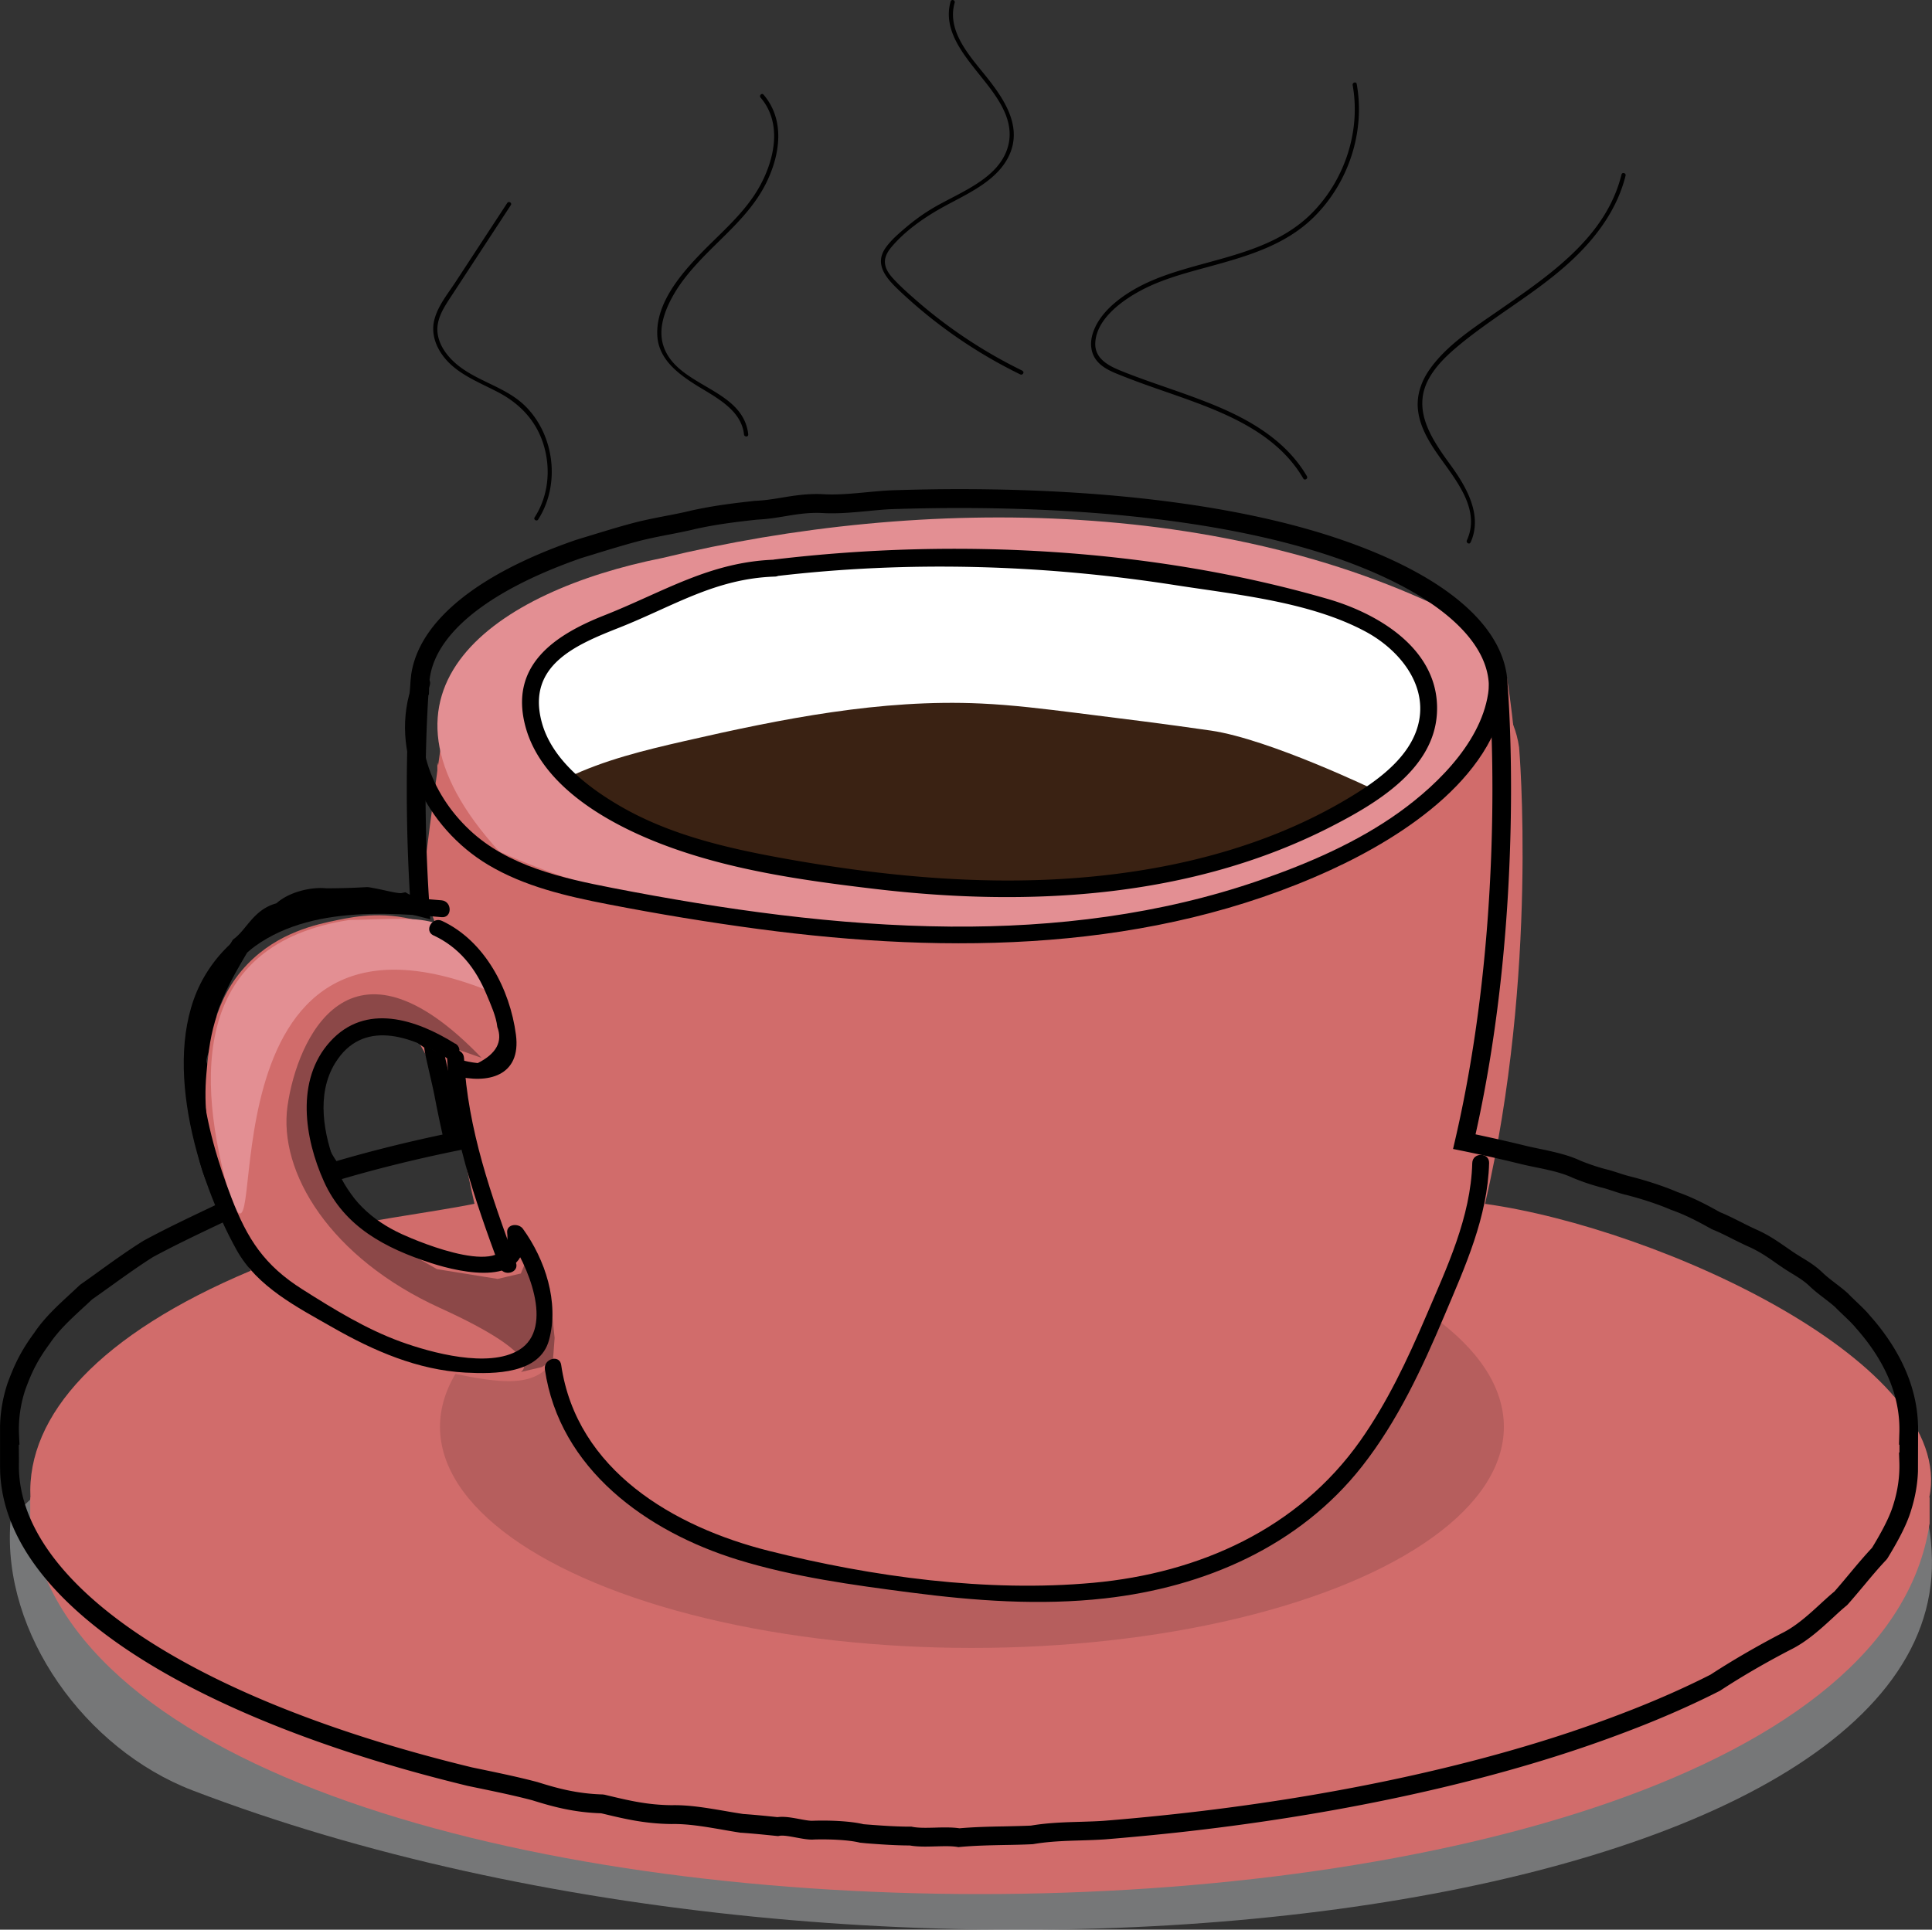
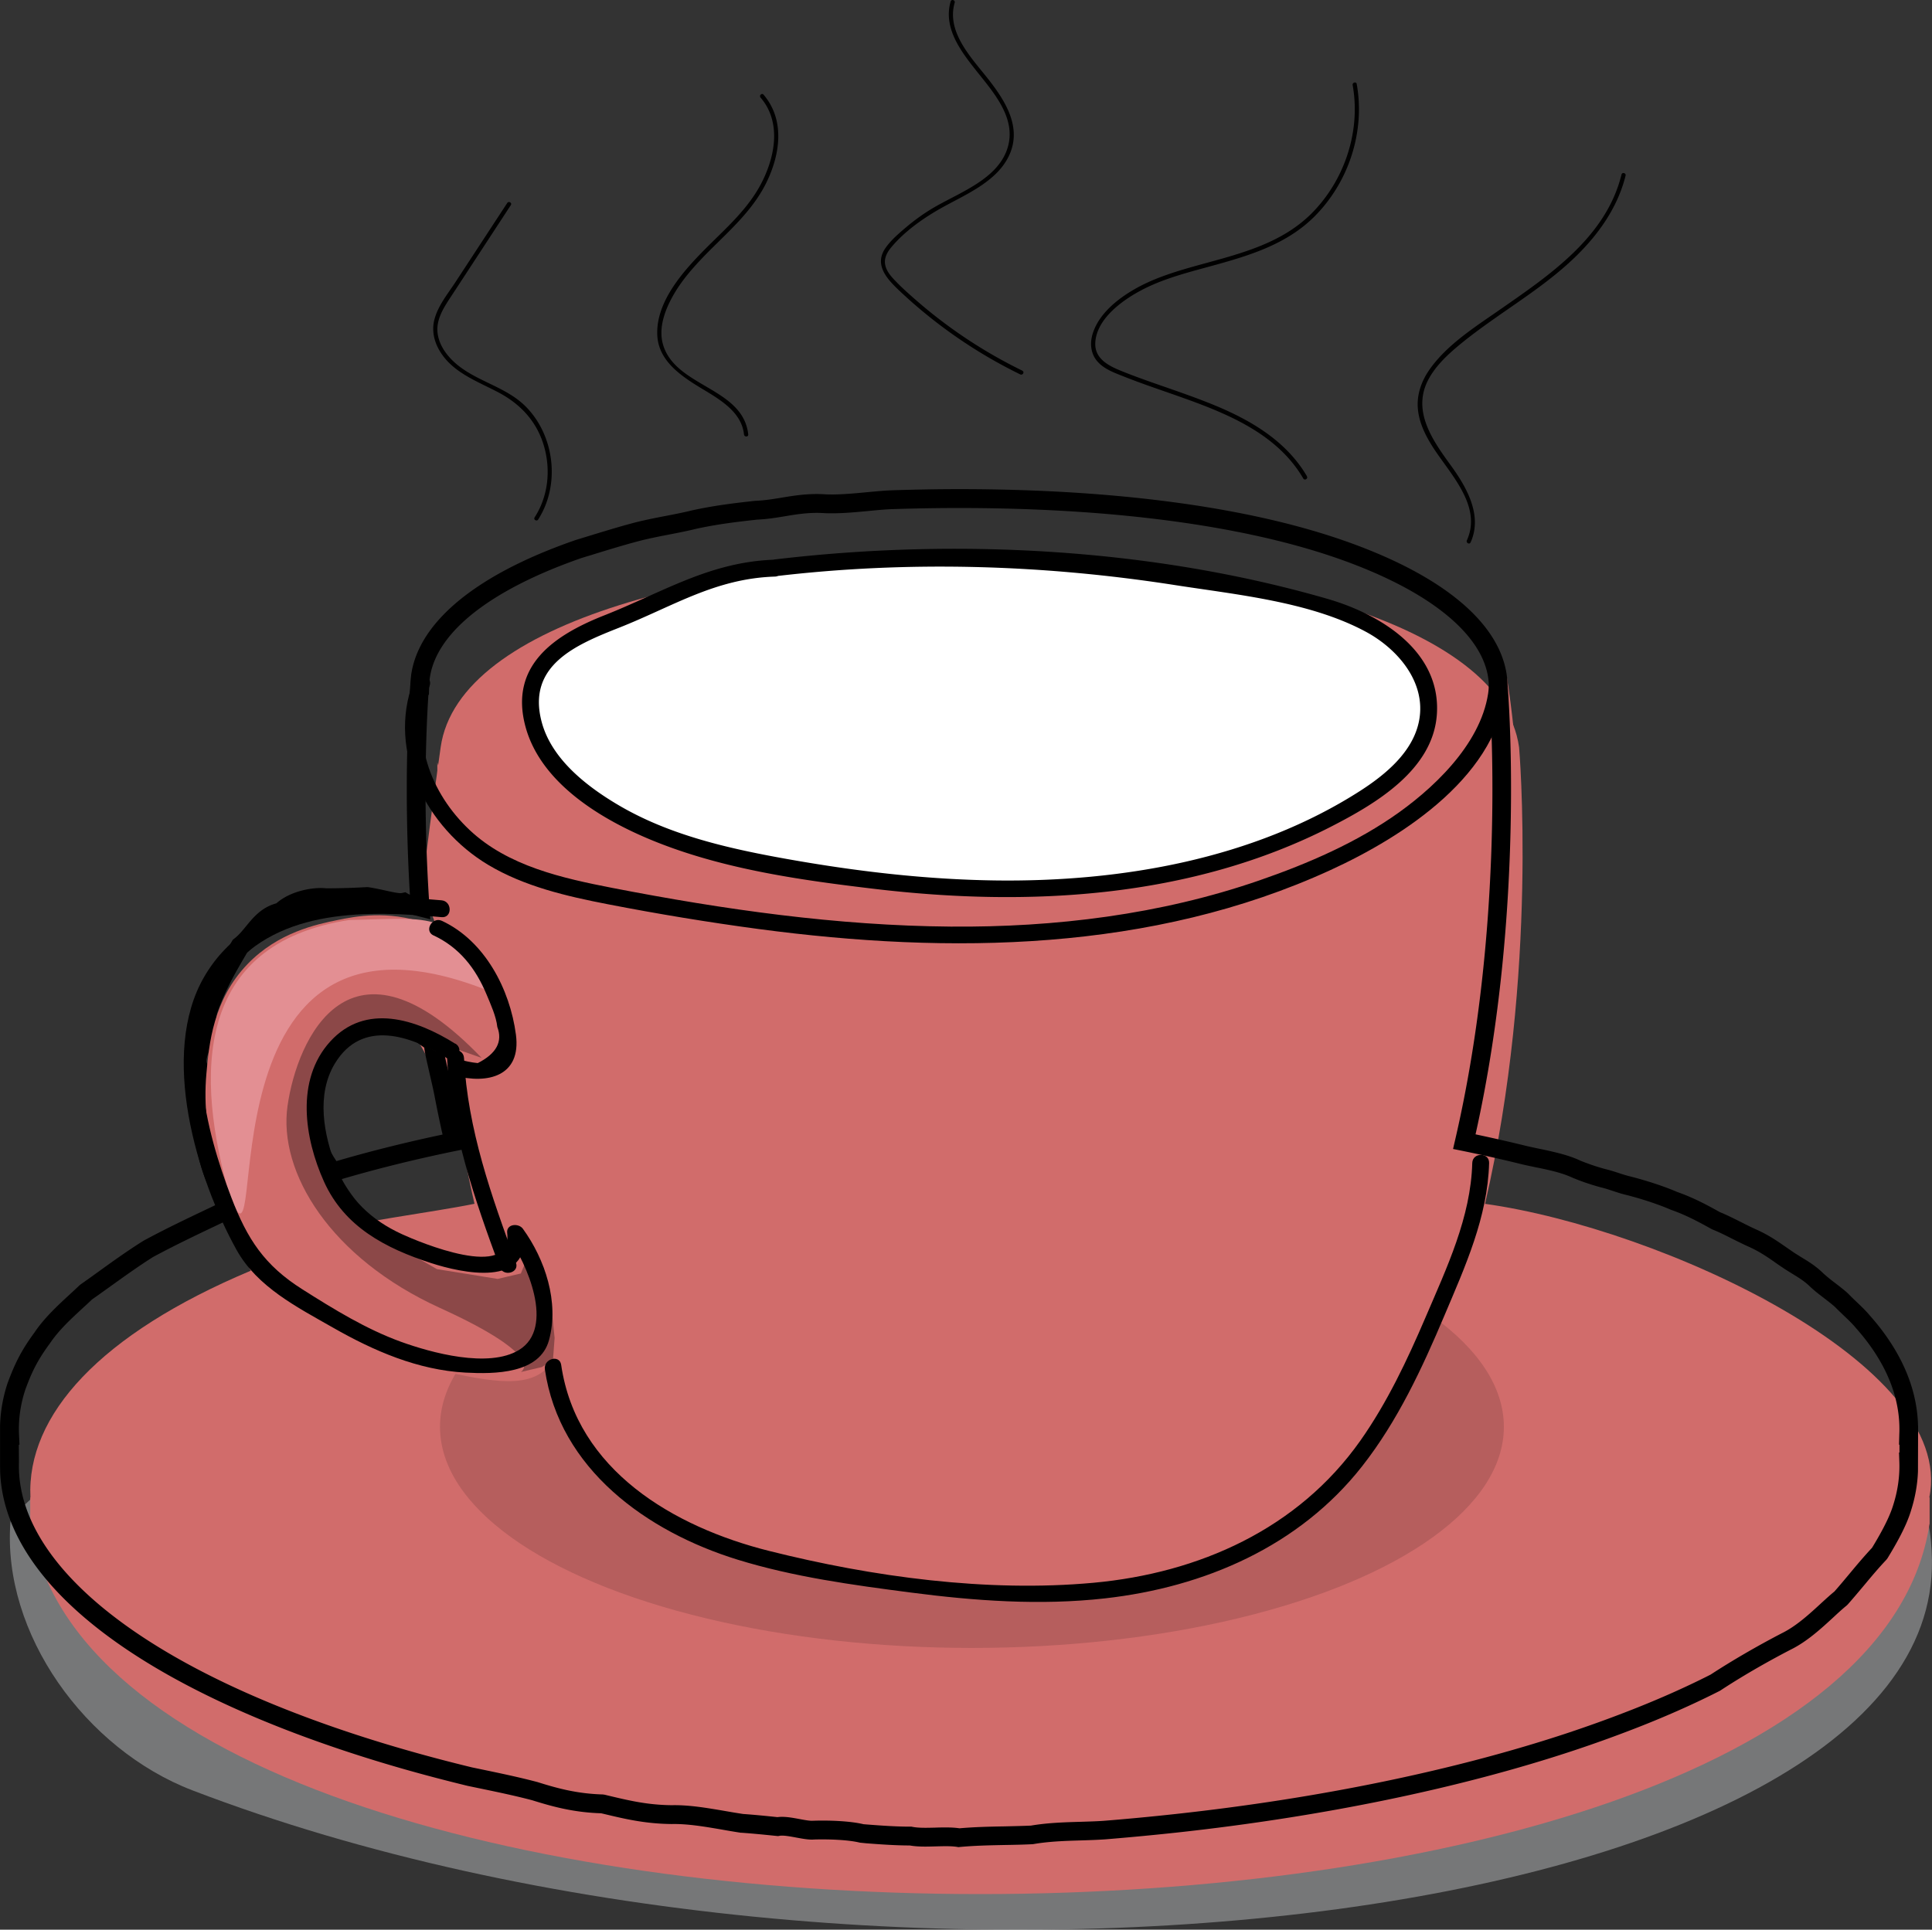
<svg xmlns="http://www.w3.org/2000/svg" id="Layer_2" data-name="Layer 2" viewBox="0 0 294.63 294.35">
  <rect x="0" y="0" width="294.63" height="294.35" fill="#333333" stroke="none" />
  <defs>
    <style>.cls-3,.cls-6,.cls-7{stroke-width:0}.cls-6{fill:#e38f93}.cls-7{fill:#d16c6b}</style>
  </defs>
  <g id="Outlines">
    <path d="M294.06 232.16c-2.85-14.42-12.26-22.73-21.27-27.77-2.49-1.39-4.79-3.08-6.86-5.01s-4.29-2.93-6.85-3.05c-33.68-1.58-67.4-1.84-101.12-.77-1.08.03-2.17.13-3.24.26-33.26 4.06-127.72-25.65-139.1 22.44-.39 1.83-13.9 12.17-14.03 13.91-1.28 17.01 11.44 34.66 27.75 40.92 104.4 40.02 266.14 20.89 265.28-35.13-.03-1.94-.2-3.89-.58-5.8Z" style="fill:#babcbe;opacity:.5;stroke-width:0" />
    <path class="cls-7" d="M294.22 228.41c4.17-20.33-41.07-41.06-67.75-44.78 8.19-35.33 5.19-69.64 5.19-69.64-5.31-38.47-159.03-38.57-164.46 0s-1.25 14.24.06 33.82c-27.59-10.25-42.15 21.66-29.02 46.02-23 9.67-34.2 22.03-33.6 34.58h-.03v4.06h.02c11.25 75.2 278.24 75.32 289.62 0h.02v-4.06h-.03ZM47.6 188.23c-5.12-5.54-14.07-31.92 9.65-35.72 4.38-.7 9.57 13.12 12.34 16.72.74 4.72 1.65 9.54 2.77 14.39-6.43 1.32-18.91 2.85-24.77 4.61Z" />
    <ellipse cx="148.22" cy="217.64" rx="81.12" ry="33.73" style="stroke-width:0;opacity:.13" />
    <path class="cls-7" d="m66.69 116.34.07 23.62c5.48 5.22 11.94 14.24 9.84 22.24-7.46 3.2-7.77-3-5.72 8.04 1.56 5.76 4.76 19.06 6.67 24.56l3.38-1.87c-.59-5.73 1.41 1.08 2.36 1.87 1.96 5.1.78 12.53 1.44 17.76 3.64 7.83 13.08 17.71 20.92 21.41 22.24 6.85 55.06 12.14 77.82 5.2 44.91-19.37 53.08-93.28 46.29-136.13-11.21 43.32-78.2 40.67-113.71 37.07-15.72-3.23-44.58-4.26-49.35-23.78Z" />
-     <path class="cls-6" d="M101.02 85.11c-25.17 5.02-47.64 19.85-24.9 44.76 28.16 12.82 65.73 13.22 96.22 11.71 19.15-3.98 69.02-18.8 53.45-45.79-36.35-20.12-85.21-20.27-124.77-10.68Z" />
    <path class="cls-3" d="m146.21 281.76-.18-.03c-.93-.16-2.09-.12-3.31-.09-1.35.04-2.74.08-3.98-.14-2.27 0-4.77-.19-6.61-.33l-1-.1c-1.8-.45-4.87-.54-6.96-.48-.77.07-1.74-.11-2.76-.3-.93-.17-1.98-.37-2.54-.26l-.21.04-.21-.02c-1.84-.19-3.63-.37-5.36-.49h-.11c-.98-.15-1.98-.32-2.98-.5-2.52-.43-5.13-.88-7.55-.83-4.09-.04-7.17-.78-10.43-1.56l-.35-.08c-4.27-.13-7.54-1.06-10.52-1.99-2.58-.68-5.21-1.23-8-1.81l-1.83-.38c-3.32-.81-6.57-1.66-9.69-2.55-6.35-1.81-12.4-3.83-17.98-5.99C15.95 253.13.54 239.17.02 224.43v-.17c0-.19-.01-.38-.01-.57v-6.18c.05-2.18.43-4.36 1.14-6.51 1.05-2.84 2.01-4.89 4.09-7.72 1.52-2.26 3.49-4.07 5.38-5.82.5-.46 1-.92 1.5-1.4l.17-.14c.94-.65 1.92-1.36 2.93-2.09 2.16-1.56 4.4-3.16 6.68-4.58 3.35-1.82 6.61-3.36 10.05-5l1.01-.48c-.02-.08-.04-.16-.06-.23-.37-.52-.48-1.12-.56-1.56-.07-.41-.13-.67-.26-.79l-.22-.19-.13-.26c-1.25-2.52-1.85-5.96-2.33-8.72-.24-1.52-.36-3.05-.46-4.37-.22-.8-.1-1.56 0-2.25.1-.65.19-1.26.03-1.95-.66-1.54-.28-2.7.03-3.64.14-.42.27-.82.32-1.28l.05-.23c.5-1.67.62-2.37.81-3.83l.07-.28c-.01-.24-.03-.84.42-1.36 1.32-3.51 2.91-6.22 4.32-8.61l.51-.87.22-.17c.7-.54 1.25-1.22 1.84-1.94 1.1-1.34 2.34-2.84 4.59-3.45 2.18-1.94 5.72-2.51 7.6-2.29 1.85 0 3.87-.05 6.15-.18h.15l.15.01c1.01.16 1.9.36 2.69.53.99.22 2.01.44 2.39.36l.55-.12.49.29s.11.05.19.08c-.23-3.86-.38-7.78-.44-11.67-.2-12.2.5-20.35.51-20.43v-.14c.03-.38.06-.76.11-1.13v-.07c.81-5.94 5.76-11.47 14.4-16.08 3.11-1.66 6.71-3.2 10.71-4.58l1.4-.43c2.39-.73 5.09-1.56 7.08-2.09 1.69-.46 3.52-.82 5.29-1.16 1.38-.27 2.69-.52 3.79-.8 3.7-.82 6.96-1.18 9.83-1.5h.11c1.33-.06 2.58-.26 3.91-.48 1.9-.31 3.87-.64 6.27-.53 2.06.14 4.39-.08 6.63-.29 1.19-.11 2.42-.23 3.57-.29 3.64-.12 7.18-.19 10.56-.19 23.55 0 43.76 2.68 58.44 7.76 15.91 5.5 24.85 13.26 25.22 21.88v.12c.04.34 2.86 34.02-4.88 68.66 2.5.53 4.97 1.09 7.35 1.67.8.2 1.62.37 2.43.54.63.13 1.26.26 1.88.41 1.25.29 2.86.7 4.32 1.39 1.23.5 2.49.93 3.78 1.28.69.16 1.4.39 2.08.61.63.21 1.23.4 1.8.53 2.54.65 5.2 1.53 7.14 2.37 2.43.85 4.54 1.98 6.49 3.07 1.05.42 2.12.97 3.17 1.49.85.43 1.72.87 2.54 1.23 1.81.83 3.06 1.71 4.28 2.55.34.24.68.47 1.03.71.53.37 1.02.66 1.5.96.97.59 1.97 1.2 2.99 2.15.68.66 1.37 1.19 2.1 1.75.65.5 1.32 1.01 1.96 1.6.43.45.84.84 1.25 1.23.73.69 1.48 1.41 2.13 2.2.98 1.1 1.9 2.28 2.7 3.46 2.93 4.29 4.46 8.75 4.56 13.27h.01l-.02 6.92c-.07 2-.43 4.02-1.06 6-.72 2.42-2.3 5.16-3.59 7.28l-.18.23c-1.19 1.26-2.23 2.5-3.32 3.81-.79.94-1.61 1.92-2.54 2.98l-.17.17c-.62.5-1.31 1.13-2.04 1.81-1.9 1.75-4.05 3.73-6.57 4.96-3.74 1.94-7.53 4.14-10.64 6.19l-.14.08c-3.98 2.03-8.61 4.08-13.38 5.91-2.8 1.08-5.74 2.14-8.75 3.14-17.38 5.78-38.35 10.12-60.62 12.55-3.61.39-7.3.74-10.97 1.04-1.19.08-2.38.12-3.64.16-2.42.07-4.93.15-7.27.56l-.18.02c-1.48.07-2.9.1-4.29.12-2.3.05-4.47.09-6.75.3l-.19.02Zm-1.98-3.01c.71 0 1.42.03 2.09.13 2.31-.2 4.48-.25 6.77-.29 1.34-.03 2.71-.06 4.13-.12 2.51-.43 5.09-.51 7.58-.58 1.21-.04 2.39-.07 3.52-.15 3.63-.29 7.29-.64 10.87-1.03 22.08-2.4 42.83-6.7 60.03-12.42 2.96-.99 5.86-2.03 8.62-3.1 4.66-1.79 9.16-3.78 13.04-5.76 3.18-2.08 7.03-4.32 10.86-6.31 2.18-1.07 4.17-2.9 5.92-4.51.73-.67 1.43-1.31 2.09-1.85.88-1 1.66-1.94 2.41-2.84 1.09-1.31 2.13-2.54 3.33-3.83 1.1-1.81 2.59-4.4 3.22-6.5.7-2.19 1.01-4.39.94-6.55l-.05-1.48h.07v-1.19h-.07l.04-1.5c.21-4.4-1.15-8.78-4.04-13.02-.74-1.08-1.58-2.16-2.52-3.22-.57-.7-1.26-1.35-1.92-1.98-.44-.42-.88-.84-1.29-1.26-.48-.44-1.07-.89-1.69-1.37-.76-.58-1.55-1.18-2.33-1.94-.79-.73-1.59-1.21-2.51-1.78-.52-.32-1.05-.64-1.61-1.03-.35-.23-.71-.48-1.06-.73-1.16-.81-2.26-1.57-3.81-2.29-.87-.38-1.78-.84-2.67-1.28-1.06-.54-2.06-1.04-3.02-1.42l-.17-.08c-1.88-1.05-3.9-2.14-6.17-2.93l-.1-.04c-1.82-.79-4.33-1.62-6.72-2.23-.67-.15-1.35-.38-2.02-.6-.65-.21-1.27-.42-1.88-.56-1.47-.4-2.84-.86-4.24-1.44-1.28-.6-2.7-.97-3.81-1.22-.6-.14-1.21-.27-1.83-.39-.85-.18-1.7-.35-2.53-.56-2.8-.69-5.71-1.34-8.67-1.95l-1.44-.29.33-1.43c7.15-30.81 5.69-61.19 5.25-67.85h-.07l-.05-1.43c-.19-7.31-8.68-14.4-23.3-19.46-14.38-4.97-34.27-7.6-57.5-7.6-3.35 0-6.86.06-10.44.18-1.06.05-2.21.16-3.42.28-2.36.22-4.8.45-7.06.3-2.06-.09-3.8.19-5.64.5-1.34.22-2.72.45-4.22.51-2.78.31-5.94.66-9.43 1.43-1.14.29-2.49.55-3.91.83-1.72.33-3.5.68-5.1 1.12-1.94.51-4.62 1.33-6.98 2.06l-1.35.41c-3.8 1.32-7.27 2.8-10.25 4.39-8.37 4.46-12.86 9.67-13 15.06l-.04 1.43h-.08c-.18 2.76-.55 9.6-.4 18.79.07 4.5.26 9.03.56 13.47l.13 1.97-1.92-.49c-.46-.12-.82-.2-1.11-.27-.5-.12-.89-.21-1.25-.35-.87.05-1.87-.17-3.07-.44-.71-.16-1.51-.33-2.37-.47a102 102 0 0 1-6.26.18h-.19c-1.42-.21-4.22.35-5.58 1.73l-.3.31-.42.09c-1.53.32-2.35 1.31-3.38 2.57-.58.71-1.23 1.5-2.07 2.2l-.24.42c-1.39 2.37-2.97 5.05-4.22 8.48l-.15.42c-.01.12-.04.24-.07.38-.19 1.45-.34 2.32-.86 4.05-.1.67-.28 1.23-.42 1.68-.27.85-.35 1.14-.09 1.7l.08.24c.34 1.3.17 2.4.05 3.2-.07.45-.13.88-.06 1.09l.07.36c.1 1.31.22 2.83.45 4.28.43 2.47.97 5.55 1.97 7.7.69.74.85 1.61.96 2.21.02.12.05.28.08.38l.63.45-.02.09 2.79-1.34-2.97 5.08-.58-.21-1.9.9c-3.41 1.62-6.63 3.16-9.84 4.89-2.12 1.33-4.32 2.91-6.44 4.43-.99.71-1.96 1.41-2.88 2.05-.48.46-.97.91-1.45 1.35-1.86 1.72-3.62 3.34-4.99 5.37-1.93 2.62-2.77 4.41-3.73 7.02-.75 2.25-1.08 4.59-.97 6.92l.07 1.5h-.1l.02 2.67c-.44 13.77 14.79 27.68 41.81 38.14 5.49 2.13 11.46 4.12 17.73 5.9 3.08.88 6.29 1.72 9.54 2.51l1.78.37c2.82.59 5.49 1.15 8.21 1.87 2.89.91 5.98 1.78 9.96 1.89l.29.04.49.12c3.23.77 6.02 1.44 9.74 1.48 2.65-.06 5.39.42 8.05.87.96.17 1.91.33 2.85.47 1.7.12 3.44.29 5.22.48 1.04-.14 2.22.08 3.36.29.79.15 1.61.3 2.07.26 2.41-.08 5.61.03 7.7.53l.64.05c1.83.14 4.34.33 6.52.32h.15l.14.03c.96.19 2.24.15 3.48.12.53-.02 1.07-.03 1.61-.03Zm-94-98.33-.6-.77c-1.47-1.88-2.59-4.08-3.64-7.13-.78-2.1.62-10.67 1.34-13.28-.05-.54.11-1.1.48-1.59.21-.27.45-.49.72-.63.03-.04.05-.08.08-.11.23-.29.51-.44.77-.51.11-.12.23-.23.34-.31.93-.96 2.66-1.41 2.85-1.42l.22-.02c.15-.1.3-.18.44-.24.28-.17.59-.23.89-.21 2.08-.46 4.05-.19 5.89.19 1.15-.05 2.64.75 3.17 1.06.55.19 1.21.59 2.05 1.17l.17.12.18.2s.14.09.26.17c.5.34 1.25.85 1.6 1.73l.21.51-.1.27c.08.61.47 2.31.77 3.57.29 1.25.58 2.53.76 3.46.47 2.43.98 4.85 1.52 7.19l.33 1.43-1.44.29c-6.47 1.33-12.64 2.87-18.33 4.58l-.94.28Zm-.32-19.82c-.55 2.53-1.67 9.68-1.23 10.96.82 2.37 1.62 4.08 2.63 5.55 5.08-1.49 10.51-2.85 16.18-4.05-.43-1.92-.84-3.89-1.22-5.87-.17-.9-.46-2.15-.74-3.36-.52-2.28-.77-3.38-.83-4.02-.13-.11-.34-.25-.47-.34-.24-.16-.48-.33-.7-.54-.81-.55-1.12-.71-1.25-.76l-.27-.05-.18-.14c-.16-.09-.77-.34-1.27-.54l-.87-.19c-1.49-.33-3.07-.58-4.62-.32l-.05.21-.88.04c-.31.18-.75.36-1.31.36-.33.12-.91.4-1.08.56 0 0 .13-.13.21-.39l-.84-.21c.04.12.06.23.07.35l.37.4-.09.1c-.09.1-.21.24-.39.43l-.1.11c-.12.2-.28.39-.48.54l.56 1.06-1.14.12Zm-.22-2.27c.07.05.14.1.22.15l.12-.22-.34.08Zm1.09-.91.03.03h.04l-.07-.03Z" />
    <path class="cls-7" d="M69.7 143.27c-.41-.29-2.22-1.53-4.94-2.48-5.64-1.96-10.56-1.01-13.24-.46-3.23.66-9.1 1.87-13.8 6.76-5.24 5.46-5.84 12.2-6.24 16.65-.93 10.29 2.86 18.12 4.61 21.61 3.73 7.47 8.73 12.18 11.69 14.6 2.61 2.13 8.76 7.03 18.33 8.94 7.2 1.43 14.19 3.37 17.51-.43 4.76-5.44-1.63-18.09-2.7-17.92-.34.05-.08 1.4-1.15 2.71-1.17 1.44-3.03 1.73-3.88 1.86-3.04.47-8.79-.33-14.68-4.46-2.48-1.74-7.26-5.19-9.79-11.74-1.14-2.96-5.84-11.49-1.8-16.99 3.09-4.21 10.14-5.37 10.79-5.42 1.41-.12 1.73 2.4 10.26 5.72 1.73.67 3.16 1.21 4.49.57 1.71-.82 2.19-3.07 2.36-3.87 1.18-5.52-2.71-12.06-7.83-15.64Z" />
    <path d="M79.39 209.3s4.43-2.18-12.29-9.79c-16.72-7.62-24.7-20.67-23.25-30.83 1.45-10.15 9.44-28.34 29.6-7.31l-10.3-3.63-8.82-.22-5.64 7.93 1.45 11.69 7.95 11.57 8.55 4.88 9.25 1.49 3.54-.83 1.21-2.96 2.3 2.13 1 4.54.64 6.12-.25 3.35-1.68 1.09-3.26.77Z" style="opacity:.33;stroke-width:0" />
-     <path class="cls-6" d="M75.09 151.37c-46.02-18.91-33.61 46.59-39.94 31.43-5.5-18.78-5.5-38.86 18.13-42.47 12.35-.2 16.34-1.9 21.81 11.03Z" />
+     <path class="cls-6" d="M75.09 151.37c-46.02-18.91-33.61 46.59-39.94 31.43-5.5-18.78-5.5-38.86 18.13-42.47 12.35-.2 16.34-1.9 21.81 11.03" />
    <path class="cls-3" d="M66.11 142.68c3.98 1.86 6.45 5.06 8.11 9.06.62 1.49 1.45 3.3 1.62 4.91.85 2.23-.14 4.07-2.98 5.51-.98-.1-1.94-.3-2.88-.58-1.6-.43-2.28 2.05-.68 2.48 5.1 1.37 10.21.08 9.38-6.23-.91-6.95-4.75-14.31-11.27-17.36-1.49-.7-2.79 1.52-1.3 2.22Z" />
    <path class="cls-3" d="M69.42 159.2c-5.94-3.72-13.67-6.3-19.09-.3-5.28 5.84-3.9 14.72-.93 21.32 3.12 6.94 9.42 10.2 16.36 12.45 4.59 1.49 15.12 3.84 14.13-4.59l-2.39.65c2.8 3.85 7.22 13.79 1.65 17.19-4.64 2.83-13.39.42-18.03-1.26-5.33-1.94-10.22-4.96-14.99-7.98-5.8-3.66-8.42-7.67-10.86-14.05-3.87-10.09-7.86-25.22-.36-34.52 7.76-9.62 21.28-9.23 32.43-8.21 1.65.15 1.64-2.42 0-2.57-12.7-1.17-28.9-.91-36.2 11.67-6.84 11.79-1.17 30.66 4.94 41.66 3.14 5.65 9.25 8.74 14.7 11.85 6.22 3.55 12.94 6.47 20.19 6.86 4.46.24 11.36.21 12.76-4.97 1.57-5.78-.61-12.31-3.99-16.97-.65-.9-2.56-.76-2.39.65.86 7.4-13.48 1.36-16.02.19-4.71-2.15-8.12-5.37-10.04-10.24-1.93-4.91-3.11-11.06-.2-15.84 4.17-6.85 11.65-4.17 17.07-.78 1.41.88 2.7-1.34 1.3-2.22Z" />
    <path class="cls-3" d="M68.18 161.37c.58 11.13 4.19 21.54 8.02 31.91.57 1.54 3.05.87 2.48-.68-3.74-10.14-7.36-20.33-7.92-31.22-.09-1.64-2.65-1.65-2.57 0Z" />
    <path d="M128.69 86.26c-12.49.2-24.48 4.55-36.21 8.85-3.8 1.39-7.87 3-10.04 6.42-1.93 3.04-1.92 7.04-.59 10.38 1.33 3.35 3.83 6.11 6.61 8.39 8.81 7.23 20.36 10.06 31.58 12.03 14.66 2.57 29.6 4.03 44.43 2.85 14.83-1.18 29.6-5.09 42.39-12.69 5.22-3.1 10.54-7.58 10.98-13.63.36-4.89-2.74-9.53-6.79-12.32s-8.92-4.04-13.71-5.12c-25.94-5.85-52.85-8.06-79.24-4.79" style="fill:#fff;stroke-width:0" />
-     <path d="M209.81 120.57s-16.21-7.83-25.15-9.13c-6.86-1-13.75-1.85-20.63-2.71-4.81-.6-9.62-1.2-14.46-1.42-15.21-.7-30.34 2.33-45.18 5.73-6.08 1.39-12.23 2.88-17.82 5.57 0 0 9.63 15.93 69.83 16.99 0 0 33.62.13 53.42-15.02Z" style="fill:#3a2213;stroke-width:0" />
    <path class="cls-3" d="M83.09 208.86c2.22 15.24 15.57 24.78 29.41 29.05 8.52 2.63 17.5 3.85 26.32 5 9.83 1.28 19.79 2.01 29.68.9 15.18-1.71 29.64-7.94 39.23-20.16 5.41-6.9 9.13-14.91 12.53-22.95 3.17-7.5 6.61-15.03 6.83-23.3.04-1.65-2.52-1.65-2.57 0-.22 8.3-3.91 16.02-7.12 23.53-2.79 6.52-5.85 13.01-9.95 18.83-9.51 13.47-24.59 20.19-40.7 21.67-16.23 1.49-33.7-.9-49.47-4.86-14.5-3.64-29.36-12.29-31.7-28.38-.24-1.63-2.71-.94-2.48.68ZM63.03 103.97c-4.03 10.67 2.03 22.33 11.4 27.94 5.55 3.32 11.99 4.8 18.27 6.02 7.62 1.48 15.3 2.75 23 3.78 29.19 3.89 59.96 3.5 87.19-8.99 11.13-5.1 26.09-14.69 26.77-28.41.08-1.65-2.49-1.65-2.57 0-.4 8.03-7.5 15.13-13.7 19.58-6.4 4.59-13.89 7.83-21.3 10.39-15.11 5.23-31.19 7.19-47.12 7.06-17.33-.14-34.6-2.6-51.58-5.9-7.64-1.49-15.91-3.32-21.76-8.82-6.02-5.65-9.12-14.05-6.12-21.98.59-1.55-1.9-2.22-2.48-.68Z" />
    <path class="cls-3" d="M118.17 85.37c-9.92.32-17.04 4.95-26.03 8.5-7.56 2.99-14.49 7.61-12.02 16.91 2.42 9.09 12.48 14.76 20.59 17.9 10.37 4.02 21.78 5.62 32.78 6.92 23.43 2.77 48.18 1.42 69.52-9.52 6.76-3.47 15.61-8.66 16.12-17.23.57-9.57-8.65-15.17-16.65-17.49-26.82-7.77-56.76-9.31-84.36-6.02-1.62.19-1.64 2.76 0 2.57 20.35-2.42 40.92-1.81 61.16 1.35 9.38 1.46 20.57 2.54 29.04 7.12 4.79 2.59 9.19 7.65 8.1 13.5-.89 4.79-5.13 8.27-9 10.76-16.28 10.44-36.5 13.9-55.54 13.66-10.84-.14-21.64-1.43-32.3-3.35-8.65-1.56-17.5-3.59-25.16-8.08-4.86-2.85-10.31-7.04-11.82-12.77-2.3-8.71 5.4-11.81 11.91-14.39 8.17-3.24 14.58-7.47 23.66-7.76 1.65-.05 1.66-2.62 0-2.57ZM155.91 56.54a73.882 73.882 0 0 1-16.22-10.76c-1.17-1.02-2.35-2.07-3.41-3.21-.59-.64-1.16-1.37-1.3-2.25-.16-.99.32-1.85.93-2.59 2.03-2.43 4.79-4.38 7.52-5.93 3.83-2.17 8.99-4.18 10.69-8.63 1.52-3.99-.83-7.76-3.2-10.83-2.57-3.33-6.66-7.31-5.33-11.94.11-.4-.51-.57-.62-.17-1.14 3.99 1.49 7.49 3.83 10.45 2.53 3.21 6.1 7.09 4.95 11.54-1.33 5.19-7.74 7.21-11.81 9.72-1.32.81-2.57 1.72-3.75 2.72-1.11.94-2.3 1.95-3.14 3.15-1.9 2.71.44 4.97 2.38 6.79a74.292 74.292 0 0 0 18.16 12.51c.37.18.7-.37.32-.55ZM199.31 72.65c-3.18-5.44-8.67-8.62-14.35-10.94-3.07-1.25-6.22-2.3-9.35-3.4-1.58-.56-3.17-1.14-4.72-1.77-1.89-.77-3.96-1.86-3.86-4.22.15-3.56 3.89-6.34 6.73-7.89 2.9-1.59 6.11-2.52 9.28-3.39 6.27-1.72 12.77-3.32 17.49-8.09 5.17-5.22 7.67-12.89 6.37-20.14-.07-.41-.69-.23-.62.17 1.25 6.97-1.18 14.37-6.11 19.42-4.89 5-11.73 6.45-18.21 8.27-3.08.87-6.18 1.85-8.97 3.46-2.64 1.52-5.49 3.82-6.38 6.86-.41 1.39-.28 2.88.65 4.03 1.04 1.28 2.71 1.85 4.19 2.44 3.08 1.22 6.22 2.24 9.33 3.36 6.88 2.47 14.13 5.57 17.97 12.17.21.36.76.03.55-.32ZM114.11 66.28c-.78-7.21-11.2-7.23-13.02-13.8-.74-2.67.47-5.58 1.83-7.86 1.29-2.15 2.97-4.02 4.71-5.81 3.33-3.39 7.02-6.51 9.18-10.83s2.96-9.65-.37-13.54c-.27-.31-.72.14-.45.45 3.3 3.85 2.16 9.3-.06 13.39-2.29 4.22-6.09 7.27-9.36 10.7-3.05 3.19-6.58 7.51-6.33 12.21.18 3.44 2.9 5.62 5.58 7.34 2.94 1.89 7.22 3.8 7.64 7.74.04.41.69.41.64 0ZM82.07 79.24c3.4-5.29 2.52-12.81-1.92-17.25-2.8-2.8-6.81-3.66-9.93-5.97-1.59-1.18-3.04-2.85-3.43-4.84-.47-2.38.97-4.39 2.21-6.28l8.9-13.61c.23-.35-.33-.67-.55-.32l-7.89 12.06c-1.17 1.79-2.69 3.63-3.22 5.74-.4 1.57-.08 3.16.7 4.56 1.93 3.45 5.76 4.78 9.06 6.52 3.32 1.75 5.79 4.36 6.9 8 1.13 3.7.74 7.8-1.37 11.07-.22.35.33.67.55.32ZM224.26 82.75c1.89-4.16-.64-8.5-3.06-11.83-2.8-3.85-5.94-8.34-3.31-13.14 1.1-2.01 2.81-3.62 4.56-5.08 2.07-1.72 4.26-3.27 6.46-4.81 3.88-2.7 7.84-5.34 11.25-8.63 3.57-3.44 6.54-7.6 7.74-12.47.1-.4-.52-.57-.62-.17-2.36 9.61-11.07 15.41-18.7 20.72-3.71 2.58-7.9 5.24-10.55 8.99-1.2 1.7-1.95 3.71-1.82 5.81s1.03 4.01 2.11 5.76c2.57 4.16 7.81 9.16 5.38 14.52-.17.37.38.7.55.32Z" />
  </g>
</svg>